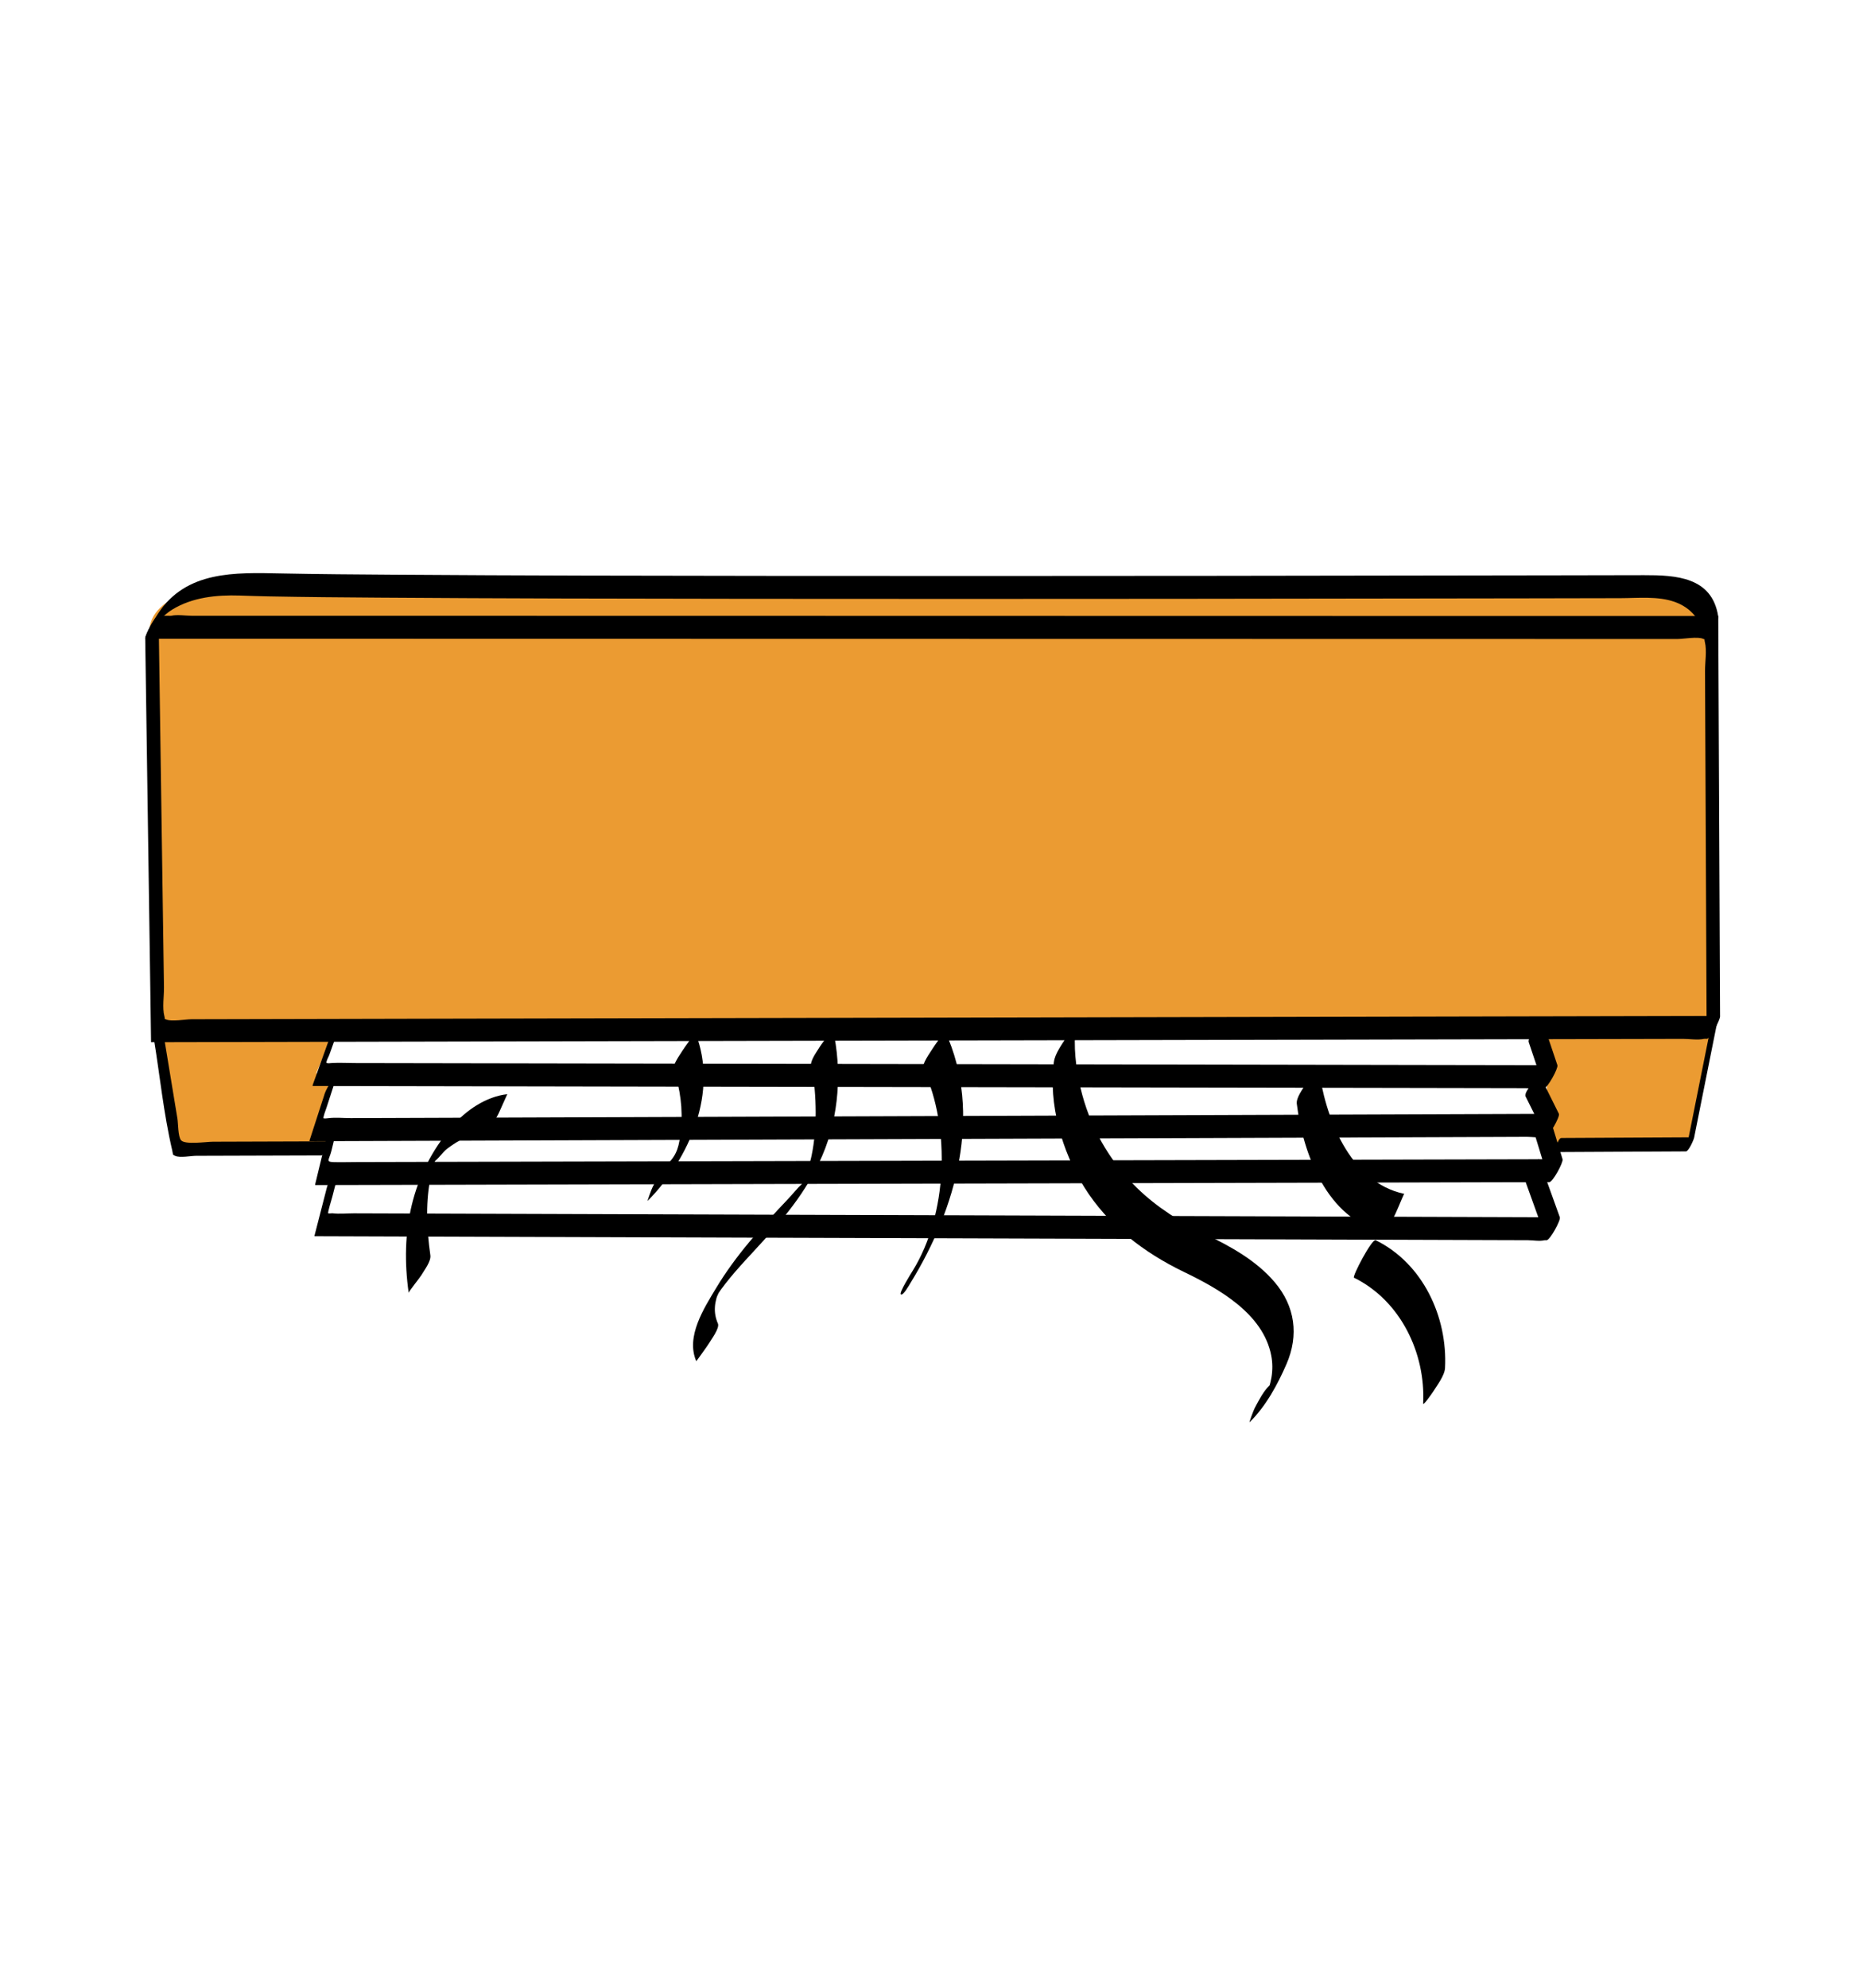
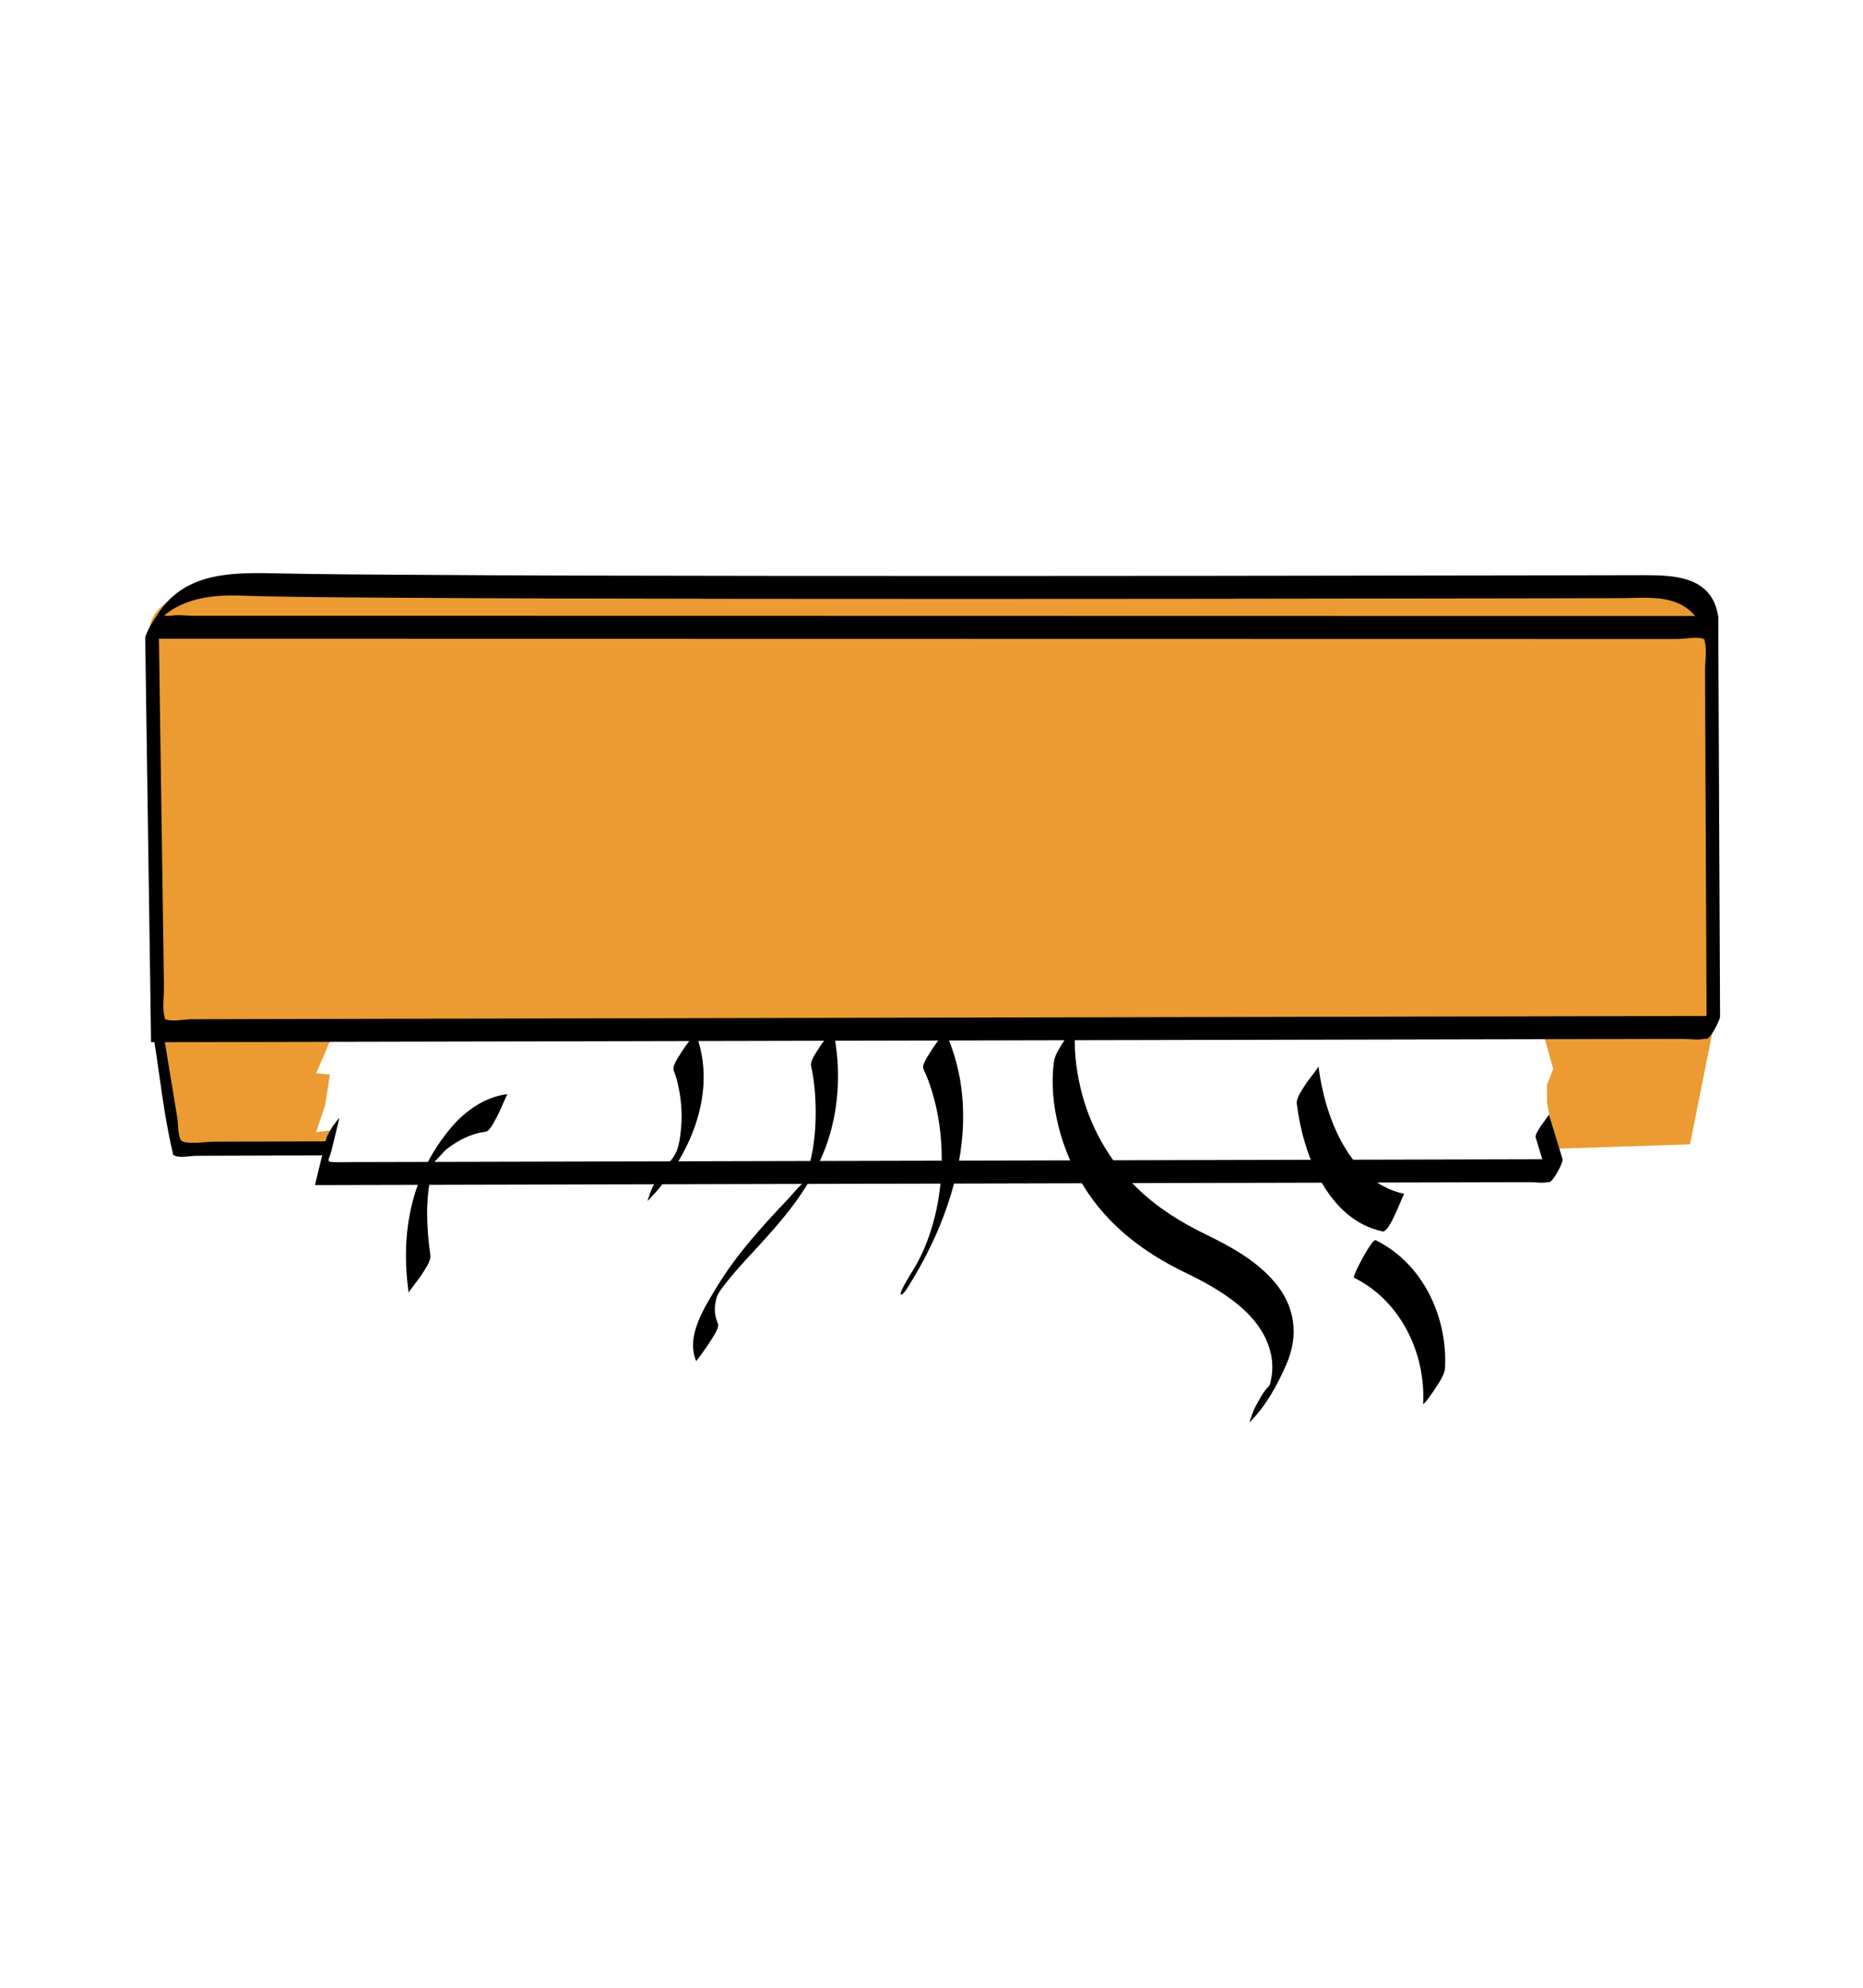
<svg xmlns="http://www.w3.org/2000/svg" id="Layer_1" viewBox="0 0 600 640">
  <defs>
    <style>.cls-1{fill:#eb9b32;}</style>
  </defs>
  <path class="cls-1" d="m551.81,203.05s3.13-14.4-17.96-14.27c-21.08.14-459.58-.78-459.58-.78,0,0-25.45,1.24-26.18,15.05-.73,13.82,4.36,130.9,4.36,130.9l4.61,35.94,46.38,1.15,5-7.3-6.62.75,2.92-8.73,1.52-9.8-4.43-.38,5.89-13.83,389.05.12,3.46,12.26-2.02,5.21v5.58l1.23,6.58v2.99l.79,5.39,44.05-1.43,7.53-37.64v-127.76Z" />
  <path d="m50,205.66c25.19,0,50.37,0,75.56.01,55.83.01,111.66.02,167.49.03,56.88.01,113.75.02,170.63.03,19.58,0,39.16,0,58.74.01h17.87c1.94,0,6.57-.89,8.36,0,.77.39.08-.4.43,1.01.68,2.7.03,6.52.04,9.28.06,12.38.11,24.77.17,37.15l.34,76.13.02,5,4.29-7.2c-25.35.05-50.7.11-76.05.16-56.15.12-112.31.24-168.46.36-56.86.12-113.73.24-170.59.36l-59.09.13c-6.02.01-12.03.03-18.05.04-1.93,0-6.54.91-8.32.02-.77-.38-.07.42-.44-1-.71-2.71-.09-6.49-.13-9.28-.18-12.39-.36-24.79-.54-37.18-.37-25.75-.75-51.51-1.12-77.26-.02-1.67-.05-3.33-.07-5l-4.29,7.2h3.22c1.9,0,3.48-7.39,4.27-7.39h-3.22c-1.18,0-4.31,6.11-4.29,7.2.55,37.91,1.1,75.83,1.65,113.74.08,5.39.16,10.78.23,16.16l.02.19c16.65-.04,33.3-.07,49.95-.11,39.97-.09,79.94-.17,119.91-.26l144.47-.31,124.9-.27c13.78-.03,27.55-.06,41.33-.09l12.8-.03c2.07,0,4.77.46,6.8-.01.25-.06.58,0,.85,0,1.19,0,4.3-6.1,4.29-7.2-.17-37.53-.34-75.05-.51-112.58-.02-5.39-.05-10.78-.07-16.17l-.02-.19c-16.6,0-33.21,0-49.81,0-39.69,0-79.39-.01-119.08-.02l-144.48-.03-124.41-.02c-13.66,0-27.33,0-40.99,0h-12.77c-2.03,0-4.7-.46-6.69,0-.26.06-.59,0-.85,0-1.9,0-3.48,7.39-4.27,7.39Z" />
  <path d="m50.95,198.88s-2.6,3.47-.88,1.9,3.35-3.25,5.45-4.54c6.49-3.95,14.24-4.73,21.68-4.49,3.12.1,6.24.21,9.37.27,11.85.23,23.71.32,35.56.4,39.19.28,78.39.33,117.58.38,46.52.05,93.05.04,139.57,0,37.29-.03,74.58-.08,111.87-.15,10.24-.02,20.48-.04,30.72-.06,5.71-.01,12.04-.71,17.45,1.19s8.85,6.2,9.77,11.97c-.03-.2,2.25-3.04,2.5-3.48.55-.96,1.95-2.73,1.76-3.91-2.01-12.61-13.63-13.19-23.85-13.17-8.85.02-17.69.04-26.54.05-37.02.07-74.05.12-111.07.16-47.62.05-95.24.06-142.86.02-40.77-.04-81.54-.09-122.31-.38-12.09-.08-24.18-.17-36.26-.41-14.76-.3-30.51-.92-39.57,12.94-1.52,2.33-3.05,4.85-4.01,7.47-.58,1.59,1.15-.87,1.27-1.03,1.1-1.53,2.14-3.36,2.79-5.13h0Z" />
-   <path d="m105.59,335.76c-1.59,4.43-3.18,8.86-4.78,13.29-.12.2-.15.4-.1.61,13.12.02,26.23.05,39.35.07,31.51.06,63.02.11,94.52.17l114.92.2c32.98.06,65.96.12,98.94.17,10.88.02,21.76.04,32.64.06,3.39,0,6.79.01,10.18.02,1.59,0,3.81.41,5.35,0,.2-.05.48,0,.7,0,1.09,0,4.6-6.41,4.27-7.39-1.66-4.93-3.31-9.86-4.97-14.79,0,.02-2.31,3.14-2.5,3.48-.46.8-2.1,2.91-1.76,3.91,1.66,4.93,3.31,9.86,4.97,14.79,1.42-2.46,2.85-4.93,4.27-7.39-13.96-.02-27.93-.05-41.89-.07-33.37-.06-66.75-.12-100.12-.18l-118.34-.21-98.15-.17c-9.63-.02-19.26-.03-28.89-.05-2.42,0-4.9-.16-7.32-.01-.42.03-1.21.14-1.61,0-.07-.02-.19.03-.26,0-.28-.15.23,1.18.12-.06-.06-.69.67-1.87.9-2.51,1.21-3.37,2.42-6.74,3.63-10.11.57-1.59-1.15.86-1.27,1.03-1.09,1.52-2.15,3.36-2.79,5.13h0Z" />
-   <path d="m104.46,352.49c-1.55,4.78-3.1,9.56-4.65,14.34-.12.2-.15.4-.1.61,13.25-.05,26.5-.09,39.75-.14,31.64-.11,63.29-.23,94.93-.34,38.26-.14,76.53-.27,114.79-.41l99.67-.36,32.59-.12,10.34-.04c1.59,0,3.78.38,5.32-.02.2-.05.48,0,.69,0,1.02,0,4.71-6.51,4.27-7.39-2.14-4.3-4.28-8.61-6.42-12.91.43.87-5.17,5.57-4.27,7.39,2.14,4.3,4.28,8.61,6.42,12.91,1.42-2.46,2.85-4.93,4.27-7.39-14.1.05-28.2.1-42.3.15l-100.52.36c-39.72.14-79.44.28-119.16.43-32.74.12-65.49.23-98.23.35l-28.9.1c-2.35,0-4.93-.28-7.27.03-.34.04-1.18.14-1.51,0-.06-.02-.15.03-.21,0,.04.02-.02.84.27-.54.2-.96.62-1.92.92-2.85,1.12-3.45,2.24-6.89,3.36-10.34.52-1.6-1.13.84-1.27,1.03-1.07,1.49-2.21,3.37-2.79,5.13h0Z" />
  <path d="m104.95,367.07l-3.46,14.3.02.19c13.17-.03,26.33-.06,39.5-.09l94.87-.23,114.8-.27c33.09-.08,66.19-.16,99.28-.24l32.64-.08,10.35-.02c1.59,0,3.78.39,5.33-.01.2-.05.48,0,.69,0,1.11,0,4.58-6.38,4.27-7.39-1.46-4.77-2.92-9.55-4.38-14.32.01.04-2.3,3.13-2.5,3.48-.48.82-2.08,2.88-1.76,3.91l4.38,14.32c1.42-2.46,2.85-4.93,4.27-7.39-14.12.03-28.24.07-42.36.1l-100.14.24-119.16.28-97.85.23-28.94.07c-2.42,0-4.86.09-7.28.02-2.79-.08-1.49-.69-.74-3.79l2.49-10.31c.1-.41-1.78,2.06-1.95,2.32-.89,1.42-1.97,3.04-2.37,4.7h0Z" />
-   <path d="m105.28,382.32c-1.33,5.17-2.66,10.35-3.99,15.52l.02.19c13.19.04,26.37.09,39.56.13l94.48.31c38.26.12,76.53.25,114.79.37,32.96.11,65.92.21,98.88.32,10.96.04,21.93.07,32.89.11l10.15.03c1.59,0,3.79.41,5.34.02.2-.05.48,0,.69,0,1.08,0,4.62-6.42,4.27-7.39-2.28-6.33-4.55-12.65-6.83-18.98.43,1.2-5.03,5.29-4.27,7.39,2.28,6.33,4.55,12.65,6.83,18.98,1.42-2.46,2.85-4.93,4.27-7.39-14.14-.05-28.28-.09-42.42-.14-33.57-.11-67.14-.22-100.71-.33-39.72-.13-79.43-.26-119.15-.39l-97.74-.32c-9.46-.03-18.93-.06-28.39-.09-2.25,0-4.7.26-6.93-.02-.24-.03-1.13.16-1.32,0-.24-.21,1.09-4.42,1.31-5.27.86-3.35,1.72-6.7,2.59-10.06.1-.4-1.78,2.05-1.95,2.32-.9,1.43-1.94,3.04-2.37,4.7h0Z" />
  <path d="m163.39,352.3c-6.9.75-13.43,5.27-17.81,10.4-13.12,15.35-16.74,33.97-13.96,53.56-.05-.37,3.66-4.95,4.09-5.7.92-1.59,3.16-4.43,2.89-6.39-1.23-8.69-1.65-17.67.33-26.29.36-1.55.89-3.03,1.34-4.55.98-3.26-.67.85-.71.88,1.58-.99,2.9-3.14,4.44-4.34,3.49-2.71,7.92-4.98,12.39-5.47,1.49-.16,3.43-4.55,4.09-5.7.31-.54,2.84-6.39,2.89-6.39h0Z" />
  <path d="m216.95,344.6c1.17,2.95,1.83,6.17,2.23,9.3s.46,6.58.12,9.85c-.56,5.33-1.16,7.87-4.31,11.05-1.98,2-3.39,4.73-4.71,7.19-.47.87-1.9,4.86-1.69,4.65,13.53-13.67,22.89-35.2,15.35-54.14-.02-.06-3.79,5.17-4.09,5.7-.71,1.22-3.49,4.86-2.89,6.39h0Z" />
  <path d="m261.22,343.27c1.11,4.85,1.46,9.93,1.48,14.89.01,4.65-.38,9.31-1.31,13.87-.55,2.71-1.5,5.22-2.27,7.86-.89,1.93-.77,1.87.36-.2l-1.01,1.31c-1.68,1.54-3.15,3.44-4.73,5.1-8.46,8.93-16.75,18.03-23.11,28.62-3.94,6.56-9.81,15.62-6.4,23.52.04.1,3.8-5.19,4.09-5.7.68-1.18,3.52-4.92,2.89-6.39-.76-1.75-1.09-3.48-.96-5.4.06-.9.23-1.82.47-2.69.34-1.27,1.41-2.82.17-.98,3.58-5.36,8.13-10.17,12.48-14.89,8.67-9.41,16.33-18.23,21.47-30.15,5.4-12.53,6.4-27.54,3.36-40.85.05.2-3.72,5.05-4.09,5.7-.84,1.46-3.3,4.57-2.89,6.39h0Z" />
  <path d="m297.39,344.12c8.91,19.31,7.69,46.97-3.4,64.95-.47.76-4.51,7.17-3.87,7.68.72.57,2.74-3.07,3.18-3.79,14.54-23.58,23.36-54.3,11.07-80.93-.06-.13-3.81,5.2-4.09,5.7-.66,1.14-3.55,4.96-2.89,6.39h0Z" />
  <path d="m339.42,341.87c-1.8,13.62,2.6,28.82,9.72,40.28,7.68,12.35,19.21,21.13,32.18,27.39,11.23,5.42,25.47,13.39,28.09,26.87.46,2.35.46,4.76.07,7.12-.15.94-.42,1.83-.63,2.75-.2.86-1.51,3-.04.54.48-.8.98-1.61,1.44-2.41-.5.87.3-.21-.1.13.08-.07-.13.22-.58.72-.62.68-.73.82-.72.81-2,1.95-3.4,4.75-4.71,7.19-.46.85-1.92,4.87-1.69,4.65,5.19-5.05,9.04-12.16,11.88-18.72,4.02-9.28,2.8-18.61-3.84-26.4-5.91-6.94-14.09-11.43-22.17-15.35-8.06-3.91-15.62-8.62-22.07-14.89-9.11-8.84-15.48-20.17-18.32-32.54-1.44-6.29-2.29-13.18-1.44-19.63.11-.81-2.95,3.42-3.18,3.79-1.34,2.16-3.53,5.07-3.87,7.68h0Z" />
  <path d="m417.65,355.39c1.97,16.12,9.91,37.35,27.64,41.09,2.3.48,6.62-12.16,6.98-12.09-17.73-3.74-25.67-24.97-27.64-41.09.05.41-3.65,4.92-4.09,5.7-.94,1.62-3.13,4.4-2.89,6.39h0Z" />
  <path d="m436.08,411.39c15,7.38,23.1,24.34,22.26,40.53-.05.88,2.96-3.44,3.18-3.79,1.24-2,3.74-5.19,3.87-7.68.85-16.4-7.09-33.64-22.34-41.14-1.18-.58-7.66,11.75-6.98,12.09h0Z" />
  <path d="m49.5,334.14c1.98,12.01,3.19,24.42,5.97,36.26.34,1.46-.03,1.28.95,1.75,1.49.71,5.16-.02,6.79-.02,7.75-.02,15.51-.05,23.26-.07,5.66-.02,11.32-.04,16.98-.05,1.17,0,2.13-4.53,2.62-4.53-12.49.04-24.98.08-37.47.12-2.18,0-9.06,1.06-10.31-.49-.99-1.23-.89-5.43-1.15-6.96-.63-3.84-1.26-7.68-1.9-11.52-1.04-6.34-2.09-12.67-3.13-19.01.17,1.03-2.87,3.02-2.62,4.53h0Z" />
-   <path d="m500.23,370.94c14.25-.07,28.5-.15,42.75-.22.84,0,2.49-3.69,2.63-4.42,2.51-12.55,5.02-25.09,7.53-37.64-.17.87-2.34,2.8-2.64,4.3-2.51,12.55-5.02,25.09-7.53,37.64l2.63-4.42c-14.25.07-28.5.15-42.75.22-1.17,0-2.12,4.53-2.62,4.53h0Z" />
</svg>